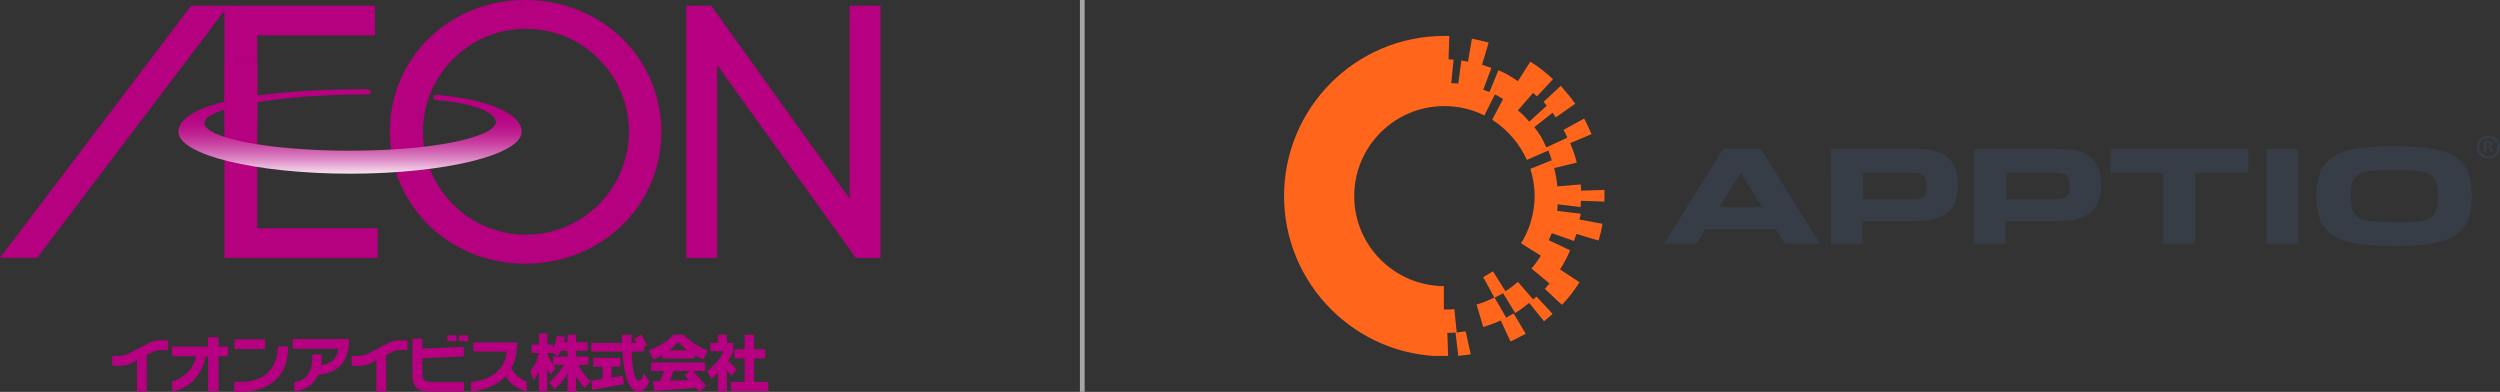
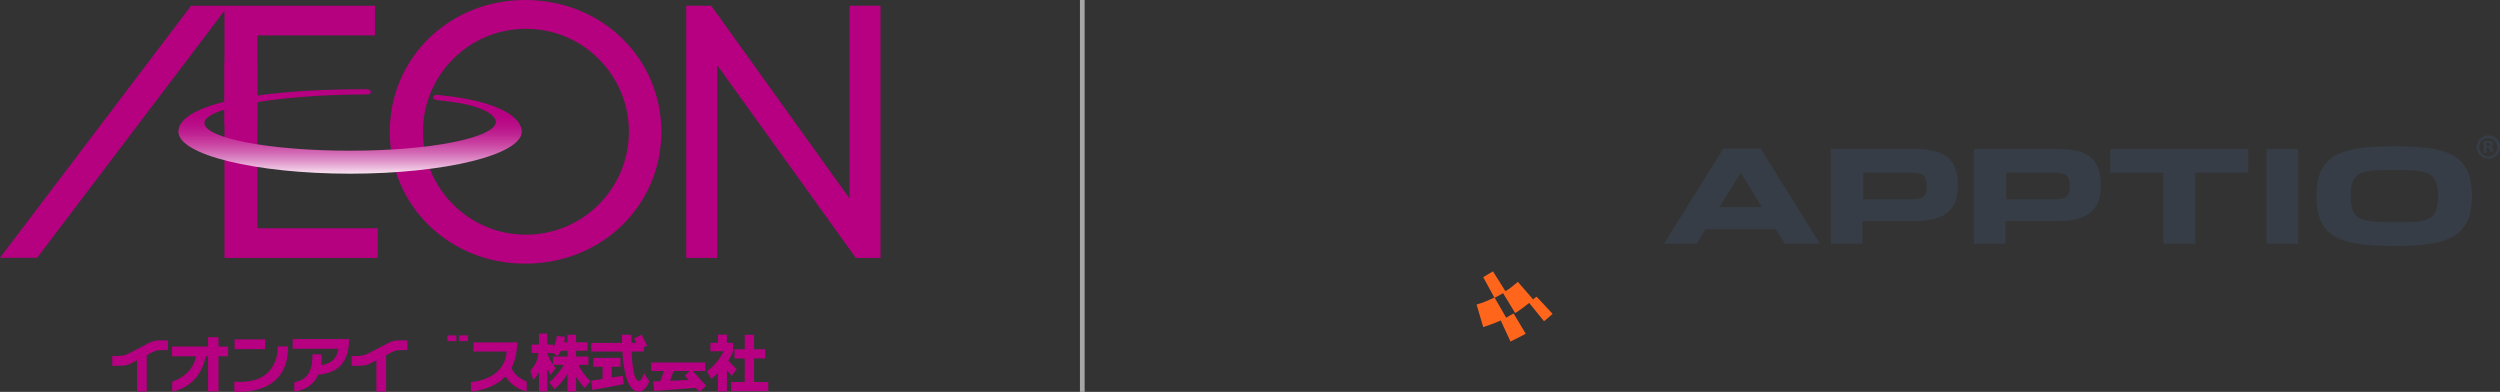
<svg xmlns="http://www.w3.org/2000/svg" width="531.558" height="83.322" viewBox="0 0 531.558 83.322">
  <rect x="0" y="0" width="531.558" height="83.322" fill="#333333" stroke="none" />
  <defs>
    <style>.i{clip-path:url(#h);}.j{fill:#b50080;}.k{fill:#ff661c;}.l{clip-path:url(#e);}.m{fill:#363d46;}.n{fill:url(#d);}.o,.p{fill:none;}.q{fill:#b60081;}.r{clip-path:url(#f);}.p{stroke:#a6a6a6;stroke-miterlimit:10;}.s{clip-path:url(#g);}</style>
    <linearGradient id="d" x1="92.782" y1="-19.414" x2="92.782" y2="-30.475" gradientTransform="translate(-47.424 63.283) scale(1.313)" gradientUnits="userSpaceOnUse">
      <stop offset="0" stop-color="#fff" />
      <stop offset=".11" stop-color="#f0cbe5" />
      <stop offset=".239" stop-color="#e095cb" />
      <stop offset=".37" stop-color="#d368b4" />
      <stop offset=".499" stop-color="#c942a1" />
      <stop offset=".628" stop-color="#c02593" />
      <stop offset=".755" stop-color="#ba1089" />
      <stop offset=".88" stop-color="#b70483" />
      <stop offset="1" stop-color="#b60081" />
    </linearGradient>
    <clipPath id="e">
      <rect x="273.022" y="7.645" width="258.536" height="68.031" style="fill:none;" />
    </clipPath>
    <clipPath id="f">
-       <rect x="273.022" y="7.645" width="258.536" height="68.031" style="fill:none;" />
-     </clipPath>
+       </clipPath>
    <clipPath id="g">
      <rect x="273.022" y="7.645" width="258.536" height="68.031" style="fill:none;" />
    </clipPath>
    <clipPath id="h">
      <rect x="273.022" y="7.645" width="258.536" height="68.031" style="fill:none;" />
    </clipPath>
  </defs>
  <g id="a" />
  <g id="b">
    <g id="c">
      <g>
        <polyline points="0 54.813 7.896 54.813 47.73 2.271 47.73 54.842 80.318 54.842 80.318 48.535 54.711 48.535 54.711 7.521 79.72 7.521 79.72 1.214 40.633 1.214 0 54.813" style="fill:#b50080;" />
        <polygon points="180.638 1.214 180.638 42.207 151.217 1.214 145.907 1.214 145.907 54.842 152.489 54.842 152.489 13.841 181.975 54.842 187.218 54.842 187.218 1.214 180.638 1.214" style="fill:#b60081;" />
        <path d="M111.672,0c-16.147,0-28.793,12.312-28.793,28.026,0,15.724,12.646,28.032,28.793,28.032,16.224,0,28.938-12.308,28.938-28.032,0-15.714-12.714-28.026-28.938-28.026Zm.15,49.901c-12.09,0-21.892-9.803-21.892-21.891s9.802-21.889,21.892-21.889c12.09,0,21.896,9.801,21.896,21.889s-9.805,21.891-21.896,21.891Z" style="fill:#b50080;" />
        <path d="M93.294,21.337c10.294,.928,12.358,3.568,12.113,4.801-.632,3.182-13.883,5.907-30.952,5.907-17.138,0-30.996-2.664-30.996-5.907,0-3.233,15.877-6.049,34.099-6.049,0,0,1.322,.062,1.322-.51-.027-.681-1.272-.609-1.272-.609-25.825,0-39.679,3.844-39.679,9.022,0,4.906,16.35,8.935,36.526,8.935,20.119,0,36.467-4.028,36.467-8.935,0-2.829-4.269-6.511-17.764-7.8,0,0-1.013-.113-1.071,.475-.072,.595,1.207,.67,1.207,.67Z" style="fill:url(#d);" />
        <rect x="47.73" y="13.302" width="6.981" height="13.132" style="fill:#b50080;" />
      </g>
      <g>
        <path d="M31.711,72.9c-.734,.382-4.257,2.221-4.257,2.221-.912,.496-1.755,.569-2.448,.569h-1.141v2.067h1.497c.584,0,1.55,.015,2.502-.494l1.264-.661v6.641h2.067v-7.723l1.151-.603c.911-.495,1.456-.478,2.232-.478h1.141v-2.067h-1.664c-.583,0-1.448,.06-2.345,.527" style="fill:#b60081;" />
        <path d="M82.613,72.9c-.734,.382-4.257,2.221-4.257,2.221-.912,.496-1.755,.569-2.448,.569h-1.141v2.067h1.497c.584,0,1.55,.015,2.502-.494l1.264-.661v6.641h2.067v-7.723l1.151-.603c.911-.495,1.456-.478,2.232-.478h1.141v-2.067h-1.664c-.583,0-1.448,.06-2.345,.527" style="fill:#b60081;" />
        <path d="M62.577,81.267c2.669-.452,3.944-2.247,3.837-5.932h1.909c.126,.566,.067,1.419-.037,2.278,2.004-.157,3.428-1.44,3.677-3.47h-9.734v-2.056h11.985c0,5.12-2.471,7.202-6.556,7.594-.772,1.873-2.554,3.261-5.081,3.562v-1.977" style="fill:#b60081;" />
        <g>
          <rect x="49.868" y="72.162" width="6.505" height="2.067" style="fill:#b60081;" />
          <path d="M59.054,73.647s.588,8.266-9.226,7.503v2.108s11.551,1.354,11.42-9.611h-2.194" style="fill:#b60081;" />
        </g>
        <g>
          <rect x="97.605" y="71.306" width="1.912" height="1.22" style="fill:#b60081;" />
          <rect x="95.123" y="71.306" width="1.912" height="1.22" style="fill:#b60081;" />
-           <path d="M89.805,79.03c0,1.584,.079,2.225,2.343,2.225h6.517v2.002h-7.041c-2.748,0-3.939-.825-3.939-3.586v-7.646h2.12v2.11l8.795-.409v2.042l-8.795,.396v2.866" style="fill:#b60081;" />
        </g>
        <g>
          <path d="M116.368,75.221v-.17h1.197v-.072l.912,.777s.406-.41,.815-1.177h1.375v1.231h-3.103v1.701c-.611-.887-1.007-1.797-1.197-2.29m9.169,5.843c-1.142-1.101-2.174-2.595-2.544-3.483h2.111v-1.771h-2.614v-1.231h2.445v-1.804h-2.445v-1.602h-1.821v1.602h-.716c.079-.359,.138-.746,.162-1.165l-1.736-.175c-.009,.545-.233,1.68-.812,2.518v-.69h-1.197v-2.333h-1.771v2.333h-1.568v1.788h1.447c-.033,.812-.339,2.242-1.7,3.777,.067,.118,.59,1.973,.59,1.973,0,0,.53-.409,1.231-1.653v4.064h1.771v-4.858c.35,.828,.708,1.317,.708,1.317l1.079-1.4c-.197-.222-.375-.456-.541-.691h2.26c-.465,.913-2.001,2.831-3.085,3.71l1.13,1.45c1.625-1.426,2.372-2.596,2.749-3.324v3.813h1.821v-3.086c.637,.982,1.788,2.377,1.788,2.377l1.26-1.458Z" style="fill:#b60081;" />
          <polyline points="130.044 80.265 130.044 77.98 131.935 77.98 131.935 76.089 126.147 76.089 126.147 77.98 128.114 77.98 128.114 80.571 125.71 80.953 125.946 82.909 132.641 81.678 132.405 79.891 130.044 80.265" style="fill:#b60081;" />
          <path d="M136.914,79.34c-.135,.54-.518,1.596-1.034,1.641-1.124,.098-1.475-3.391-1.576-6.233h2.609v-.929l.697-.362-1.22-2.311-1.555,.87,.45,.896h-1.017c-.005-1.028,.015-1.734,.015-1.734h-2.046c0,.609,.008,1.184,.022,1.734h-6.554v1.836h6.63c.451,7.551,2.358,8.505,3.522,8.505,1.462,0,2.181-2.181,2.181-2.181l-1.124-1.731" style="fill:#b60081;" />
          <path d="M146.442,80.795l-3.968,.156,.739-2.063h3.448l-1.069,.967,.85,.94m3.501-1.907v-1.821h-11.501v1.821h2.731l-.768,2.144-1.558,.061,.272,2.032,8.818-.676,.789,.873,1.423-1.288-2.845-3.145h2.638Z" style="fill:#b60081;" />
-           <path d="M144.244,72.707c.616,.694,1.288,1.285,1.941,1.778h-3.894c.646-.498,1.317-1.088,1.953-1.778m-3.45,2.807v.725h6.88v-.754c1.084,.643,1.881,.949,1.881,.949l.928-1.939c-3.204-1.096-5.11-3.339-5.11-3.339h-2.243c-1.484,2.041-5.194,3.373-5.194,3.373l.961,1.906c.241-.048,.966-.356,1.896-.92Z" style="fill:#b60081;" />
          <polyline points="160.332 81.225 160.332 76.222 162.686 76.222 162.686 74.264 160.332 74.264 160.332 71.189 158.342 71.189 158.342 74.264 156.174 74.264 156.174 76.222 158.342 76.222 158.342 81.225 155.443 81.225 155.443 83.169 163.353 83.169 163.353 81.225 160.332 81.225" style="fill:#b60081;" />
          <path d="M155.613,79.903l1.028-1.457c-.52-.382-1.338-1.254-1.799-1.78,.422-.631,.789-1.301,1.033-1.977v-1.784h-1.31v-1.75h-1.922v1.75h-1.59v1.784h2.801c-.633,1.2-1.169,2.334-3.539,4.3l.971,1.569s.588-.48,1.356-1.253v3.909h1.922v-4.505c.281,.371,.629,.782,1.049,1.194" style="fill:#b60081;" />
        </g>
        <path d="M111.987,83.229c-2.114-.506-3.578-1.733-4.512-3.237-1.514,1.763-4.254,2.925-7.341,3.288v-2.049c4.592-.441,7.403-2.941,7.584-6.482h-7.063v-1.944h9.335c-.065,2.413-.546,4.099-1.258,5.462,.675,1.414,1.997,2.399,3.255,2.853v2.108" style="fill:#b60081;" />
        <path d="M46.46,71.693h-2.226v1.988h-7.653v2.067h5.089c-.162,1.053-.976,3.996-5.055,5.39v2.107s5.877-.732,7.107-7.497h.513v7.465h2.226v-7.465h2.042v-2.067h-2.042v-1.988" style="fill:#b60081;" />
      </g>
      <line x1="230.12" x2="230.12" y2="83.322" style="fill:none; stroke:#a6a6a6; stroke-miterlimit:10;" />
      <g>
        <g style="clip-path:url(#e);">
          <path d="M315.366,69.545c1.243-.414,2.486-.829,3.729-1.409l2.072,4.475c1.077-.497,2.154-1.077,3.232-1.657l-2.569-4.309c-.166,.083-1.492,.829-1.574,.911l-2.486-4.309c-1.243,.58-2.486,1.16-3.812,1.492l1.409,4.806Z" style="fill:#ff661c;" />
        </g>
        <g style="clip-path:url(#f);">
          <path d="M336.082,44.023c0-.414,0-.911,.083-1.326l4.972,.166v-2.486l-4.972,.166c0-.414,0-.911-.083-1.326l-4.972,.414c-.083-1.326-.331-2.569-.663-3.895l4.806-1.16c-.331-1.409-.829-2.817-1.409-4.143l4.558-1.906c-.497-1.077-.994-2.237-1.574-3.315l-4.392,2.403c.331,.497,.58,1.077,.829,1.657l-4.475,2.072c-.746-1.657-1.409-2.9-2.569-4.309l3.895-3.066c.331,.414,.331,.58,.663,.994l4.143-2.9c-.911-1.326-1.989-2.569-3.066-3.812l-3.646,3.397,.663,.829-3.729,3.397c-.829-.994-1.409-1.574-2.403-2.403l3.232-3.729c.249,.249,.497,.497,.829,.746l3.397-3.646c-1.492-1.409-3.066-2.652-4.806-3.729l-2.652,4.143c-1.492-.994-2.486-1.657-4.143-2.32l-1.906,4.64c-.249-.083-1.077-.414-1.326-.497l1.74-4.64c-.663-.249-1.326-.414-1.989-.663l1.409-4.723c-1.16-.331-2.403-.58-3.563-.829l-.829,4.889c-.497-.083-.911-.166-1.409-.249l-.663,4.889c-.249,0-1.243-.083-1.492-.083l.497-4.972c-.58,0-.497-.083-1.077-.083l.166-4.972h-1.077c-18.81,0-34.057,15.247-34.057,34.057,0,18.727,15.247,34.057,34.057,34.057h.829l-.166-4.972c.497,0,1.16,0,1.74-.083l.58,4.972c.249,0,2.486-.331,2.652-.331l-1.077-4.889c-.166,0-1.326,.166-1.906,.249l-.497-4.972c-.746,.083-1.492,.083-2.237,.083v-4.972c-10.524-.083-19.059-8.618-19.059-19.142s8.535-19.142,19.142-19.142c2.983,0,5.883,.663,8.535,1.989l2.237-4.475c.331,.166,1.409,.746,1.74,.994l-2.32,4.392c3.232,2.072,5.8,5.055,7.375,8.535l4.558-1.989c.166,.331,.663,1.74,.746,2.072l-4.558,1.823c.58,1.823,.911,3.812,.911,5.718,0,3.563-.994,7.126-2.9,10.109l4.226,2.652c-.58,.911-1.243,1.823-1.989,2.735l3.812,3.149c-.331,.414-.663,.829-.994,1.16l3.646,3.397c1.409-1.492,2.652-3.066,3.729-4.806l-4.143-2.735c.829-1.243,1.574-2.652,2.154-4.06l-4.558-2.154c.083-.249,.58-1.243,.663-1.492l4.723,1.657,.497-1.492,4.723,1.409c.331-1.16,.663-2.32,.829-3.563l-4.889-.911c.083-.663,.249-.663,.249-1.243l-4.972-.58c0-.249,.083-1.16,.083-1.409l4.889,.58Z" style="fill:#ff661c;" />
        </g>
        <g style="clip-path:url(#g);">
          <path d="M325.972,63.661l-3.232-3.729c-.994,.829-1.574,1.326-2.652,1.989l-2.652-4.226c-.249,.166-2.072,1.243-2.072,1.243l2.403,4.392s1.74-.911,1.823-.994l2.569,4.226c1.077-.663,2.072-1.409,2.983-2.154l3.149,3.895c.663-.497,1.243-1.077,1.823-1.574l-3.397-3.646c-.166,.083-.497,.331-.746,.58" style="fill:#ff661c;" />
        </g>
        <g style="clip-path:url(#h);">
          <path d="M528.658,31.096h.249c.331,0,.58-.083,.58-.331s-.166-.414-.497-.414h-.331v.746Zm0,1.409h-.58v-2.486c.249-.083,.497-.083,.912-.083,.497,0,.663,.083,.829,.166s.249,.331,.249,.497c0,.249-.249,.497-.497,.58h0c.249,.083,.414,.249,.414,.58,.083,.414,.083,.497,.166,.58h-.58c-.083-.083-.083-.331-.166-.58-.083-.249-.166-.414-.497-.414h-.249v1.16h0Zm-1.492-1.243c0,1.077,.829,1.989,1.906,1.989s1.906-.829,1.906-1.906-.829-1.989-1.906-1.989c-1.077-.083-1.906,.829-1.906,1.906m4.392,0c0,1.409-1.077,2.486-2.486,2.486s-2.486-1.077-2.486-2.486c0-1.326,1.16-2.486,2.486-2.486,1.409,0,2.486,1.077,2.486,2.486m-13.175,10.441c0-5.22-2.237-5.552-9.364-5.552s-9.198,.249-9.198,5.469,2.072,5.635,9.281,5.635c7.292,.083,9.281-.331,9.281-5.552m-25.854,0c0-8.784,5.055-10.607,16.49-10.607s16.573,1.74,16.573,10.607c0,8.784-5.22,10.607-16.656,10.607-11.352-.083-16.407-1.74-16.407-10.607m-10.607,10.109h6.712V31.676h-6.712v20.136Zm-21.876,0h6.712v-15.081h11.27v-5.055h-29.334v5.055h11.27v15.081h.083Zm-23.119-9.447c2.486,0,3.149-.663,3.149-2.817s-.746-2.817-3.149-2.817h-10.358v5.635h10.358Zm-17.153-10.689h17.65c5.469,0,9.281,1.326,9.281,7.706,0,6.215-3.895,7.624-9.364,7.624h-10.938v4.806h-6.712V31.676h.083Zm-13.258,10.689c2.486,0,3.149-.663,3.149-2.817s-.746-2.817-3.149-2.817h-10.358v5.635h10.358Zm-17.153-10.689h17.65c5.469,0,9.281,1.326,9.281,7.706,0,6.215-3.895,7.624-9.364,7.624h-10.938v4.806h-6.712V31.676h.083Zm-19.224,5.055l-4.558,7.292h9.032l-4.475-7.292Zm-9.364,15.081h-6.961l12.595-20.219h7.955l12.595,20.219h-7.458l-1.906-3.066h-14.998l-1.823,3.066Z" style="fill:#363d46;" />
        </g>
      </g>
    </g>
  </g>
</svg>